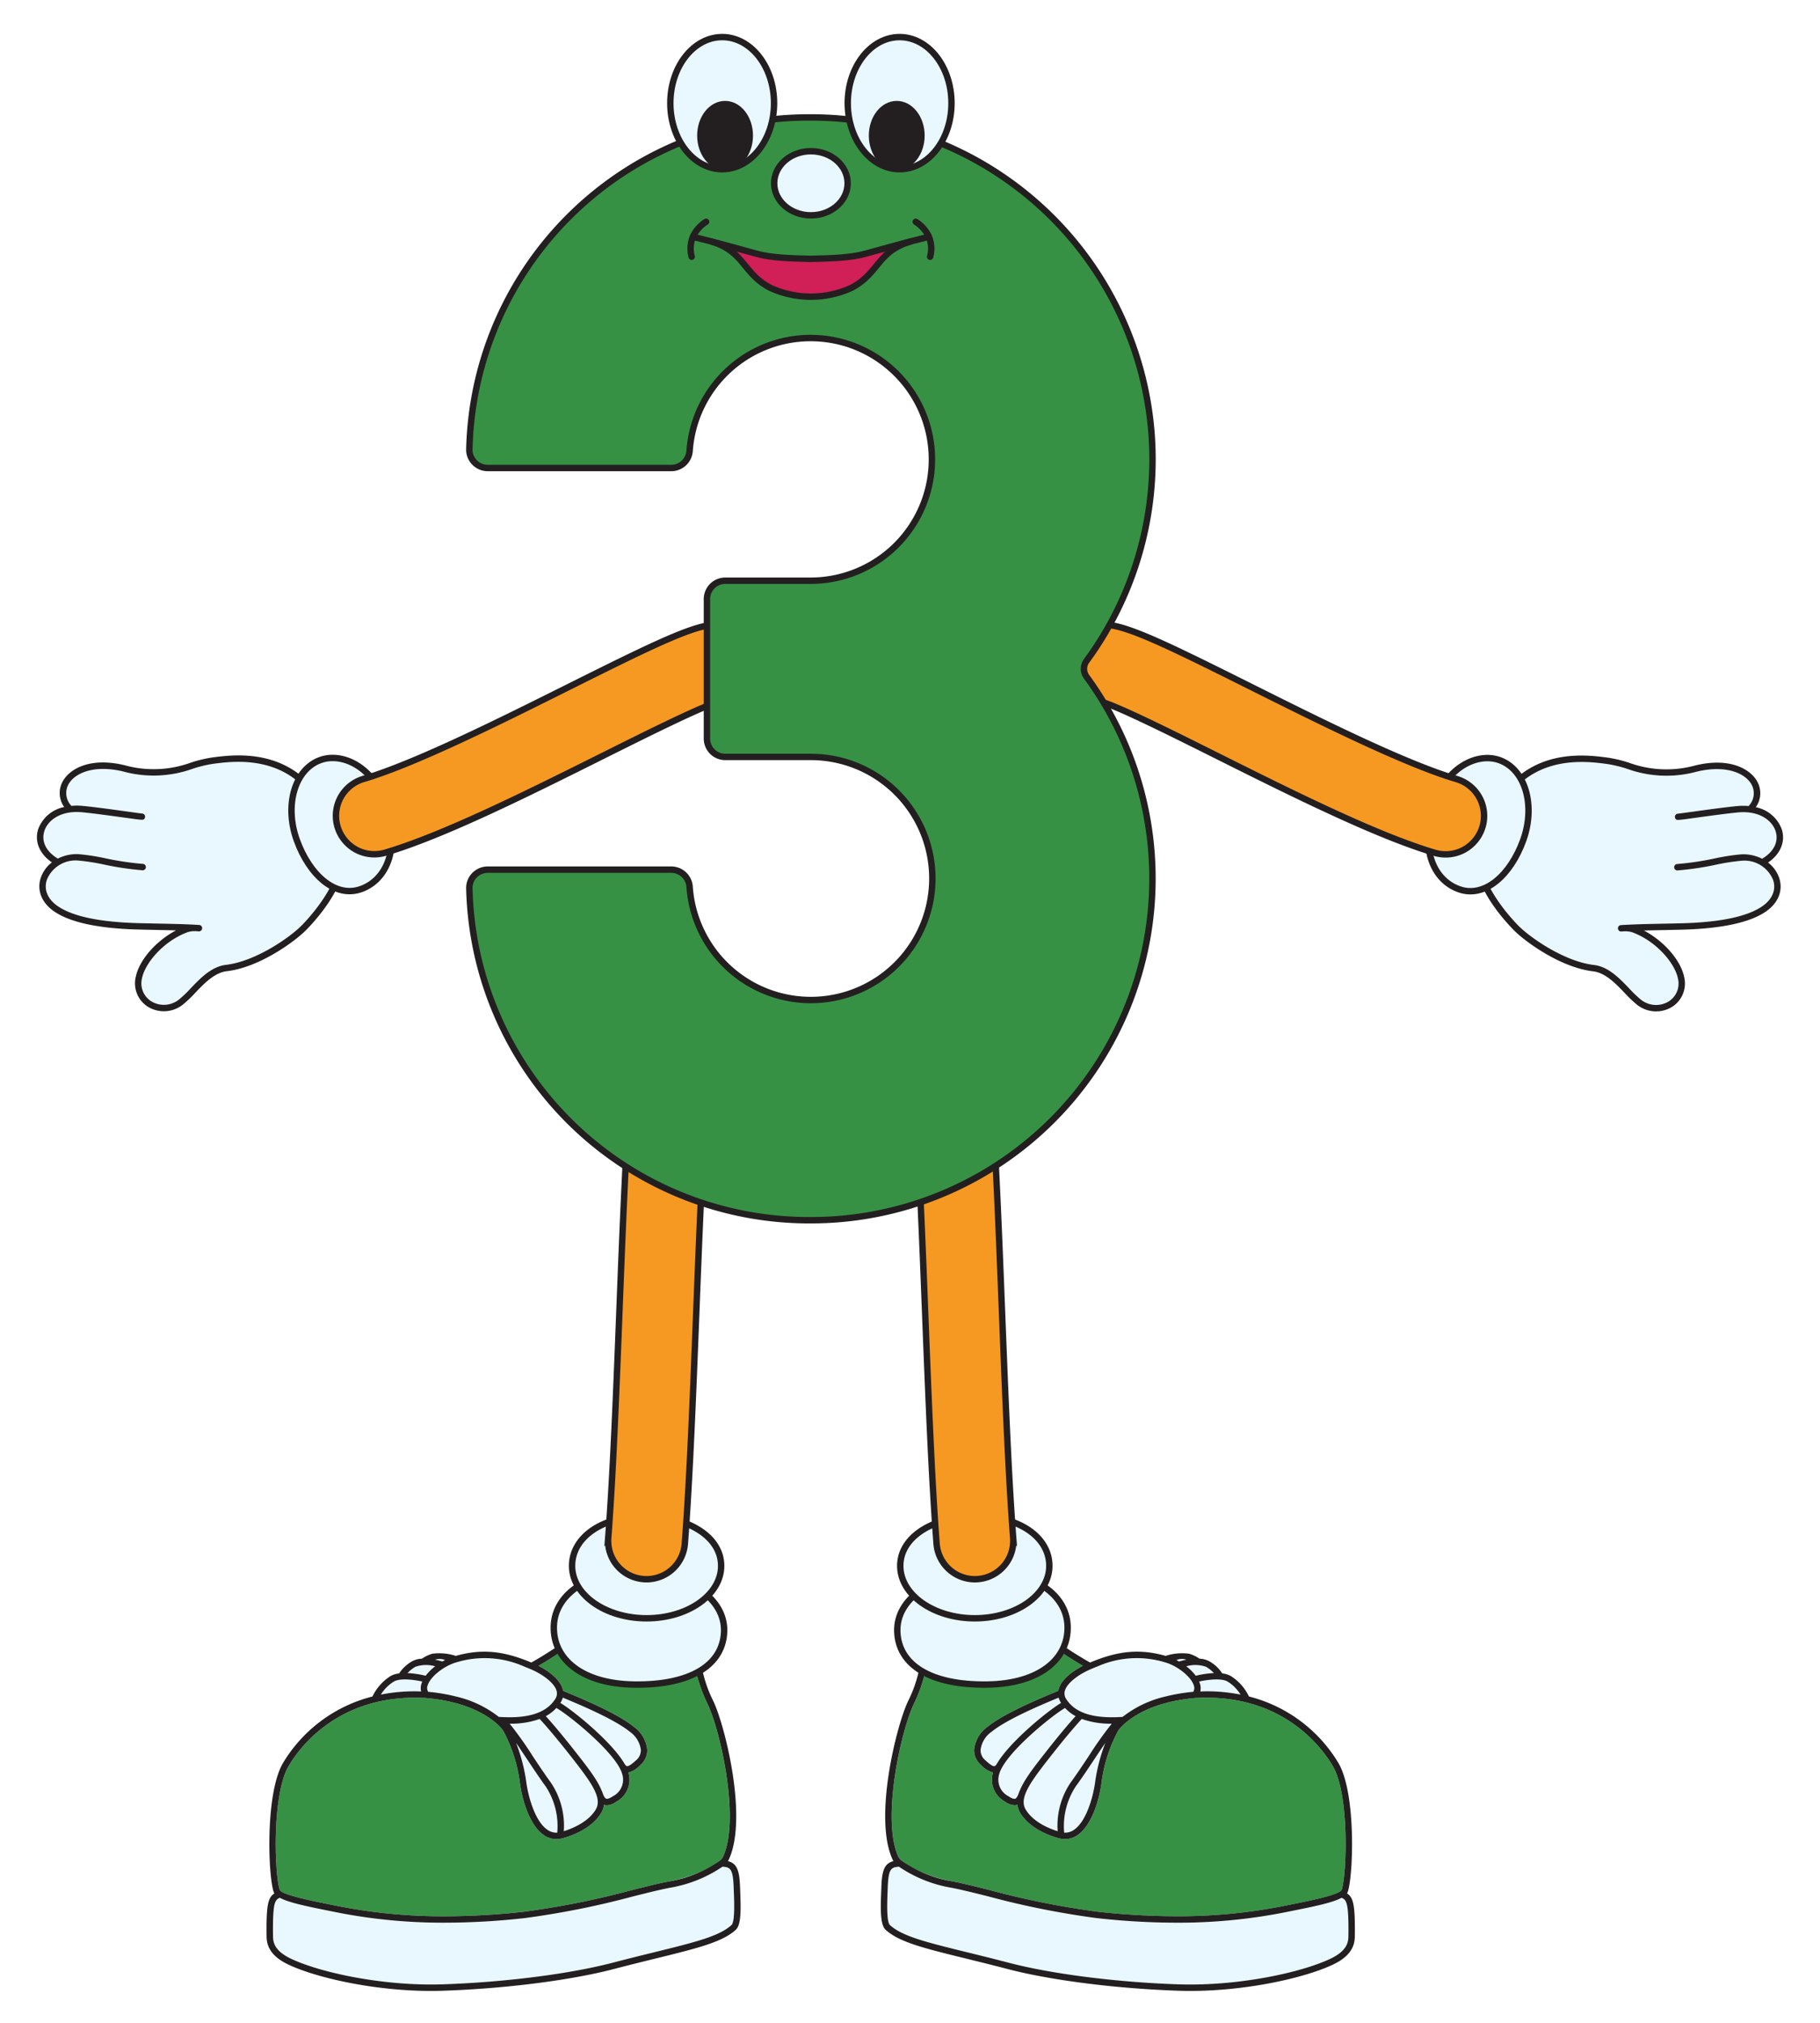
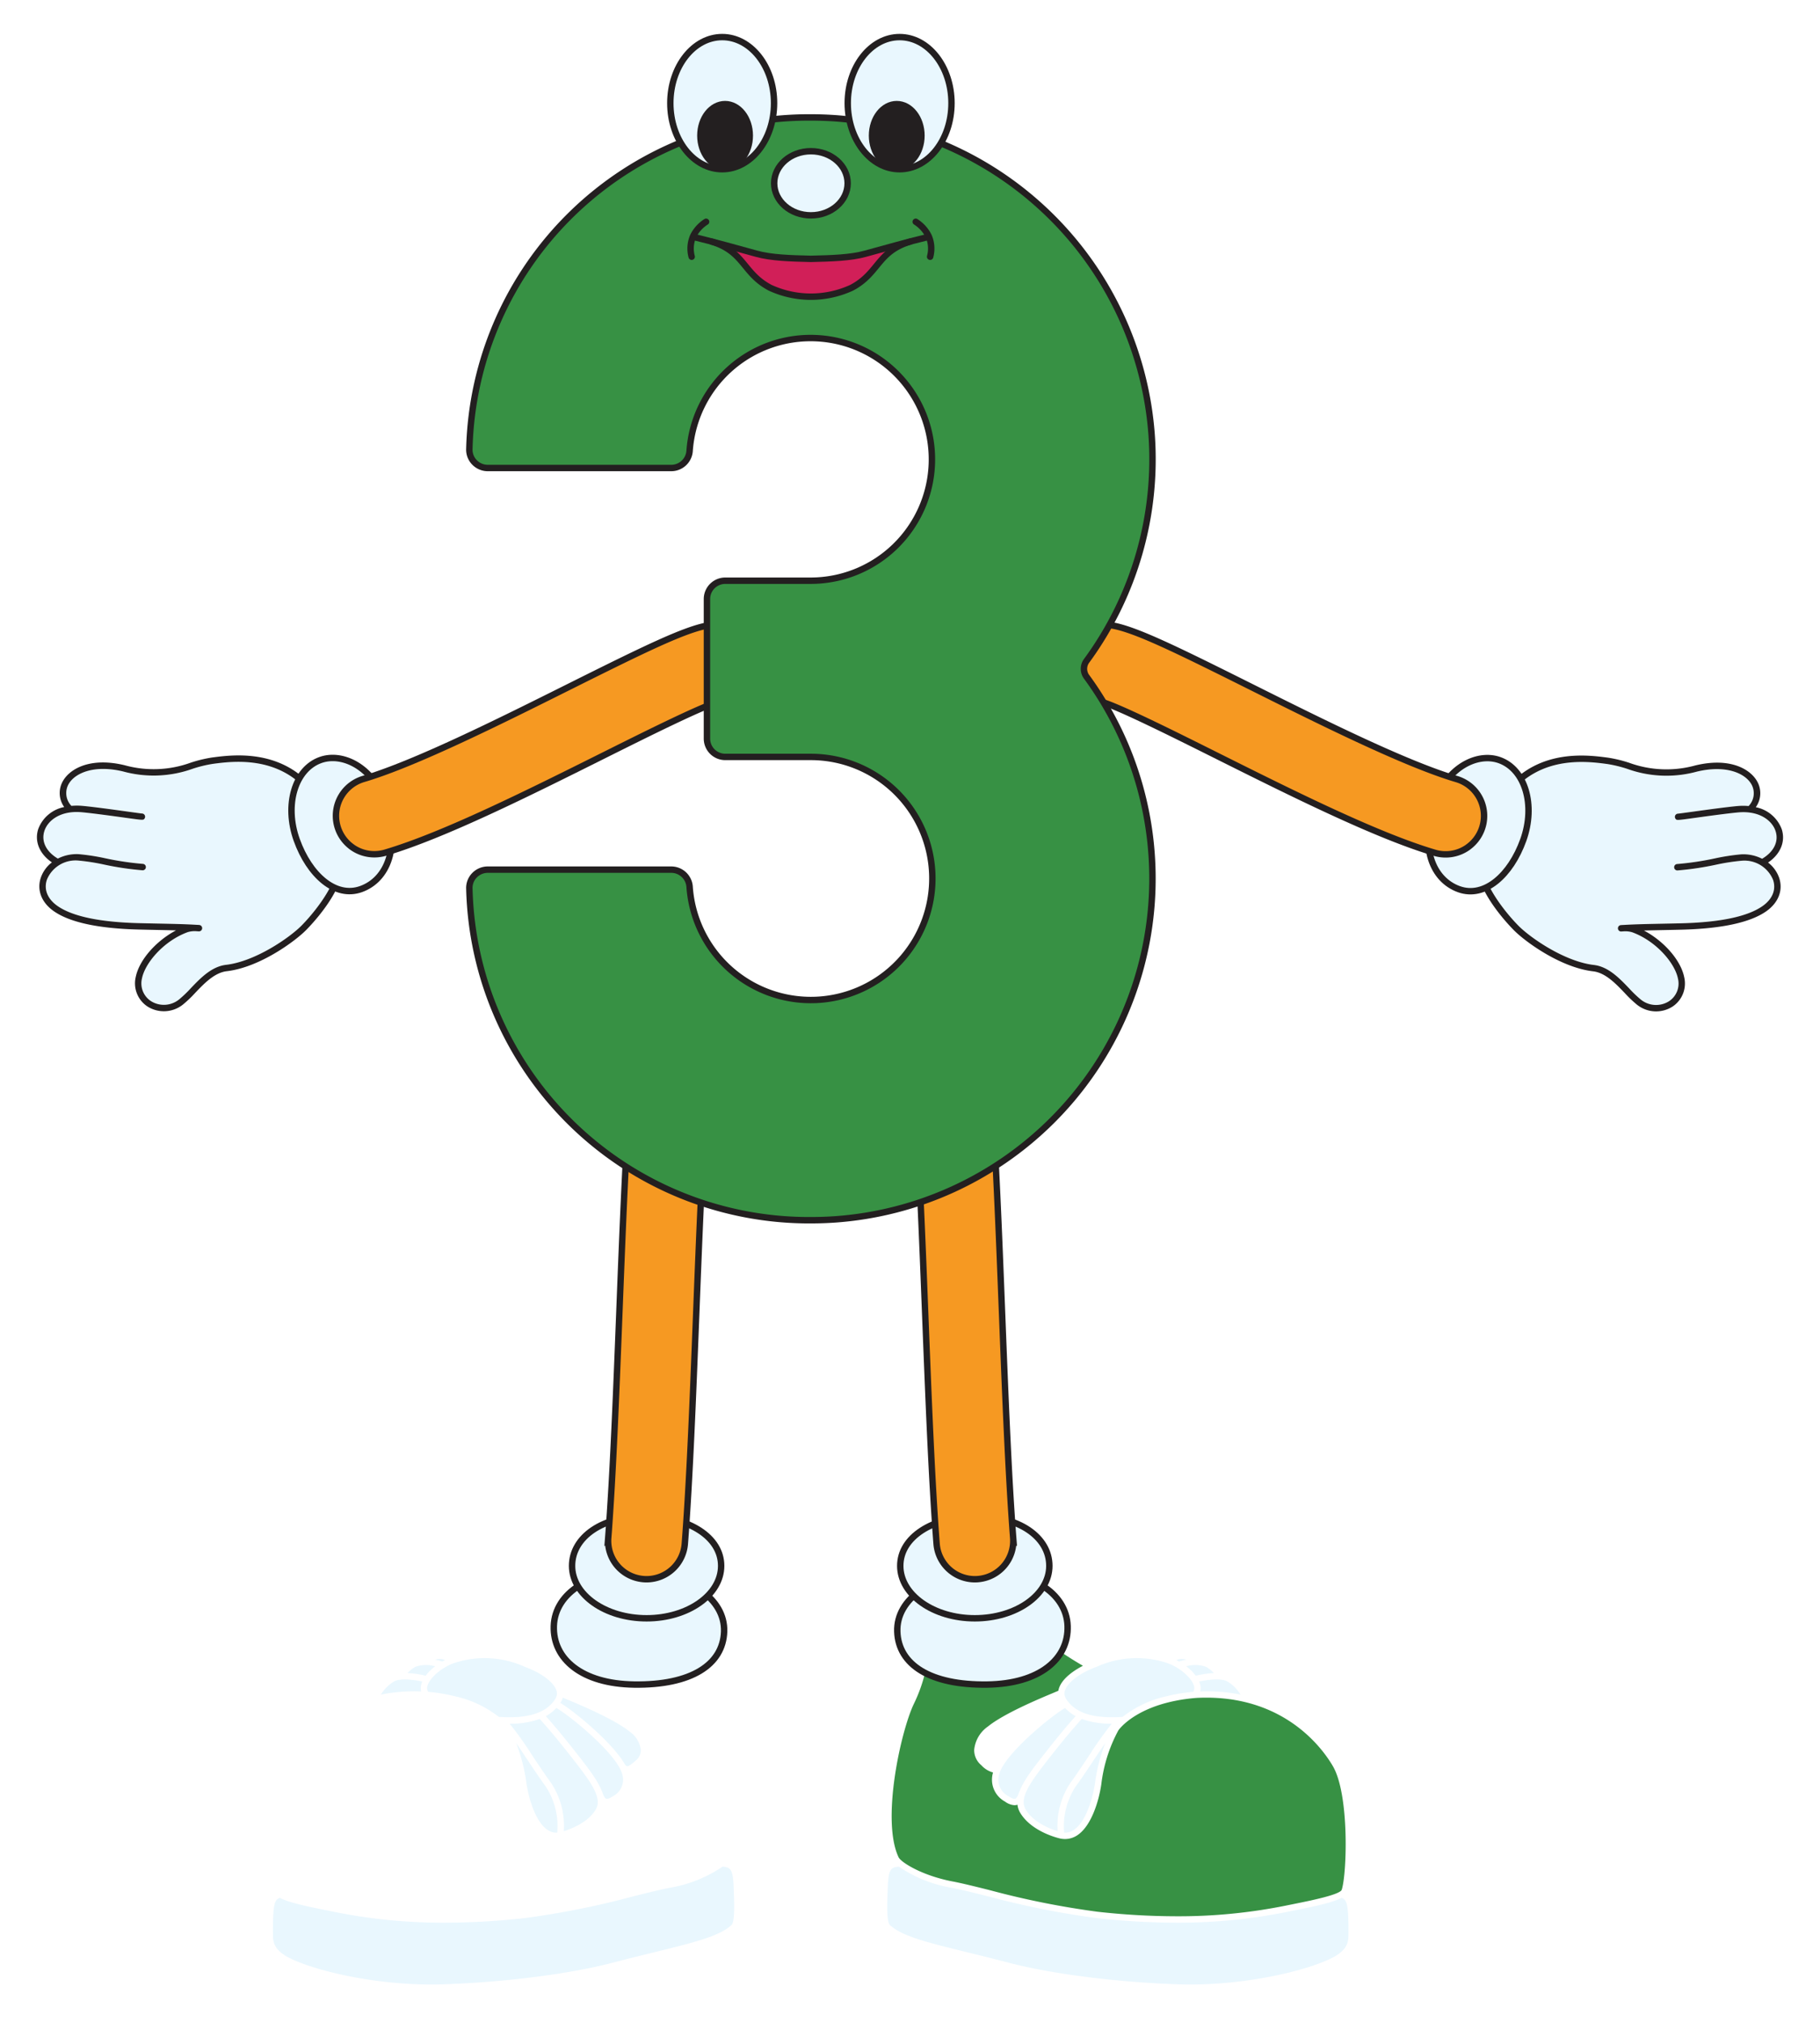
<svg xmlns="http://www.w3.org/2000/svg" viewBox="0 0 324 360">
  <g id="Layer_2" data-name="Layer 2">
    <g id="numbies_3">
      <rect width="324" height="360" fill="#fff" />
      <path d="M311.775,139.554a3.271,3.271,0,0,1-.486,3.9,10.521,10.521,0,0,0-1.89-.007c-1.862.161-5.693.689-8.228,1.039-1.134.156-2.208.3-2.419.322a.568.568,0,0,0-.336.1l-.01.007a.571.571,0,0,0-.138.786c.211.306.211.306,3.059-.086,2.523-.348,6.337-.874,8.17-1.032,3.721-.32,6,1.453,6.6,3.353.586,1.834-.315,3.665-2.4,4.9l0,0a7.375,7.375,0,0,0-3.72-.786,38.293,38.293,0,0,0-4.745.734,52.1,52.1,0,0,1-6.657.989.57.57,0,0,0,.063,1.139,52.988,52.988,0,0,0,6.809-1.009,37.753,37.753,0,0,1,4.585-.714,5.512,5.512,0,0,1,5.6,3.371c.6,1.71-.062,3.408-1.805,4.656-2.63,1.885-7.52,2.93-14.534,3.106-1.1.027-2.183.049-3.237.07-2.562.053-4.987.1-6.977.221-.07,0-.134,0-.185.009l-.01,0c-.113.007-.231.013-.341.021a.57.57,0,0,0,.078,1.137c.134-.01.276-.017.414-.026a4.292,4.292,0,0,1,1.555.172c4.286,1.583,7.547,5.479,8.11,8.181a3.759,3.759,0,0,1-1.648,4.126,4.313,4.313,0,0,1-4.969-.352,20.692,20.692,0,0,1-2.054-1.972c-1.738-1.815-3.707-3.872-6.29-4.173-5.242-.611-11.349-4.869-13.453-7.013-3.08-3.139-7.354-9.025-5.709-11.456a.587.587,0,0,0,.05-.088,43.415,43.415,0,0,0,2.209-6.059,25.239,25.239,0,0,1,2.216-6.085c5.5-6.614,13.623-5.523,17.1-5.057a22.659,22.659,0,0,1,3.564.869,20.549,20.549,0,0,0,12.352.488C307.162,136.1,310.615,137.56,311.775,139.554Z" fill="#e9f7fe" />
      <path d="M301.794,136.226a19.343,19.343,0,0,1-11.755-.471,23.465,23.465,0,0,0-3.741-.908c-3.669-.493-12.265-1.642-18.163,5.5a.57.57,0,1,0,.879.726c5.5-6.664,13.651-5.568,17.132-5.1a22.659,22.659,0,0,1,3.564.869,20.549,20.549,0,0,0,12.352.488c5.1-1.234,8.553.226,9.713,2.22a3.271,3.271,0,0,1-.486,3.9,10.521,10.521,0,0,0-1.89-.007c-1.862.161-5.693.689-8.228,1.039-1.134.156-2.208.3-2.419.322a.568.568,0,0,0-.336.1l-.01.007a.571.571,0,0,0-.138.786c.211.306.211.306,3.059-.086,2.523-.348,6.337-.874,8.17-1.032,3.721-.32,6,1.453,6.6,3.353.586,1.834-.315,3.665-2.4,4.9l0,0a7.375,7.375,0,0,0-3.72-.786,38.293,38.293,0,0,0-4.745.734,52.1,52.1,0,0,1-6.657.989.57.57,0,0,0,.063,1.139,52.988,52.988,0,0,0,6.809-1.009,37.753,37.753,0,0,1,4.585-.714,5.512,5.512,0,0,1,5.6,3.371c.6,1.71-.062,3.408-1.805,4.656-2.63,1.885-7.52,2.93-14.534,3.106-1.1.027-2.183.049-3.237.07-2.562.053-4.987.1-6.977.221-.07,0-.134,0-.185.009l-.01,0c-.113.007-.231.013-.341.021a.57.57,0,0,0,.078,1.137c.134-.01.276-.017.414-.026a4.292,4.292,0,0,1,1.555.172c4.286,1.583,7.547,5.479,8.11,8.181a3.759,3.759,0,0,1-1.648,4.126,4.313,4.313,0,0,1-4.969-.352,20.692,20.692,0,0,1-2.054-1.972c-1.738-1.815-3.707-3.872-6.29-4.173-5.242-.611-11.349-4.869-13.453-7.013-3.08-3.139-7.354-9.025-5.709-11.456a.57.57,0,0,0-.944-.639c-2.195,3.244,2.638,9.631,5.84,12.894,1.978,2.016,8.285,6.664,14.134,7.346,2.175.254,3.994,2.154,5.6,3.829a21.53,21.53,0,0,0,2.177,2.083,5.443,5.443,0,0,0,6.273.421c.093-.058.183-.118.272-.182a4.931,4.931,0,0,0,1.889-5.145c-.632-3.029-3.628-6.4-7.164-8.267,1.094-.03,2.245-.054,3.427-.078,1.056-.021,2.143-.043,3.243-.071,7.246-.181,12.35-1.3,15.169-3.318,2.151-1.541,2.98-3.769,2.218-5.958a5.829,5.829,0,0,0-1.961-2.675c.051-.034.106-.065.155-.1,2.1-1.5,2.97-3.679,2.287-5.819a6.2,6.2,0,0,0-4.627-3.925,4.269,4.269,0,0,0,.2-4.681C311.488,136.794,307.852,134.76,301.794,136.226Z" fill="#231f20" />
      <path d="M259.72,158.246c4.595,1.653,9.218-2.518,11.453-8.735s.34-12.643-4.27-14.248c-3.858-1.344-9.177,1.2-11.408,7.4C252.554,150.844,255.126,156.594,259.72,158.246Z" fill="#e9f7fe" stroke="#231f20" stroke-linecap="round" stroke-linejoin="round" stroke-width="1.14" />
      <path d="M261.342,150.769a6.832,6.832,0,0,1-5.926,1c-10.318-3.047-25.39-10.578-38.689-17.221-8.272-4.134-18.567-9.277-21.1-9.758a6.84,6.84,0,1,1,2.241-13.5c4.183.691,11.441,4.252,24.977,11.015,12.158,6.074,27.289,13.634,36.449,16.339a6.84,6.84,0,0,1,2.051,12.117Z" fill="#f69922" stroke="#231f20" stroke-miterlimit="10" stroke-width="1.14" />
      <path d="M21.941,137.3a20.561,20.561,0,0,0,12.353-.483,22.549,22.549,0,0,1,3.564-.869c3.473-.465,11.6-1.553,17.1,5.063a25.316,25.316,0,0,1,2.214,6.085,43.3,43.3,0,0,0,2.207,6.059.592.592,0,0,0,.049.089c1.645,2.431-2.63,8.316-5.712,11.454-2.1,2.143-8.212,6.4-13.454,7.009-2.584.3-4.553,2.356-6.291,4.171a20.785,20.785,0,0,1-2.055,1.971,4.312,4.312,0,0,1-4.969.351,3.759,3.759,0,0,1-1.647-4.127c.564-2.7,3.826-6.6,8.112-8.178a4.269,4.269,0,0,1,1.555-.171l.414.025a.57.57,0,1,0,.078-1.137c-.11-.008-.228-.014-.341-.021l-.01,0-.185-.009c-1.99-.119-4.415-.169-6.976-.222-1.055-.022-2.14-.044-3.238-.072-7.013-.178-11.9-1.224-14.533-3.109-1.742-1.25-2.4-2.947-1.8-4.658a5.513,5.513,0,0,1,5.6-3.369,37.554,37.554,0,0,1,4.585.716,52.841,52.841,0,0,0,6.809,1.01.57.57,0,1,0,.063-1.138,52.065,52.065,0,0,1-6.656-.991,37.942,37.942,0,0,0-4.745-.735,7.38,7.38,0,0,0-3.721.784l0,0c-2.09-1.232-2.99-3.063-2.4-4.9.608-1.9,2.886-3.673,6.606-3.351,1.834.158,5.647.685,8.17,1.033,2.848.394,2.848.394,3.059.088a.57.57,0,0,0-.138-.786l-.009-.007a.566.566,0,0,0-.337-.1c-.211-.018-1.285-.167-2.419-.324-2.535-.35-6.365-.88-8.228-1.04a10.513,10.513,0,0,0-1.889.006,3.269,3.269,0,0,1-.485-3.9C13.389,137.525,16.842,136.066,21.941,137.3Z" fill="#e9f7fe" />
      <path d="M22.21,136.193a19.342,19.342,0,0,0,11.755-.467,23.463,23.463,0,0,1,3.741-.907c3.67-.491,12.266-1.638,18.162,5.51a.57.57,0,1,1-.879.726c-5.5-6.666-13.65-5.572-17.131-5.106a22.549,22.549,0,0,0-3.564.869,20.561,20.561,0,0,1-12.353.483c-5.1-1.235-8.552.224-9.713,2.218a3.269,3.269,0,0,0,.485,3.9,10.513,10.513,0,0,1,1.889-.006c1.863.16,5.693.69,8.228,1.04,1.134.157,2.208.306,2.419.324a.566.566,0,0,1,.337.1l.009.007a.57.57,0,0,1,.138.786c-.211.306-.211.306-3.059-.088-2.523-.348-6.336-.875-8.17-1.033-3.72-.322-6,1.451-6.606,3.351-.586,1.833.314,3.664,2.4,4.9l0,0a7.38,7.38,0,0,1,3.721-.784,37.942,37.942,0,0,1,4.745.735,52.065,52.065,0,0,0,6.656.991.57.57,0,1,1-.063,1.138,52.841,52.841,0,0,1-6.809-1.01,37.554,37.554,0,0,0-4.585-.716,5.513,5.513,0,0,0-5.6,3.369c-.6,1.711.062,3.408,1.8,4.658,2.63,1.885,7.52,2.931,14.533,3.109,1.1.028,2.183.05,3.238.072,2.561.053,4.986.1,6.976.222l.185.009.01,0c.113.007.231.013.341.021a.57.57,0,1,1-.078,1.137l-.414-.025a4.269,4.269,0,0,0-1.555.171c-4.286,1.582-7.548,5.477-8.112,8.178a3.759,3.759,0,0,0,1.647,4.127,4.312,4.312,0,0,0,4.969-.351,20.785,20.785,0,0,0,2.055-1.971c1.738-1.815,3.707-3.871,6.291-4.171,5.242-.61,11.35-4.866,13.454-7.009,3.082-3.138,7.357-9.023,5.712-11.454a.57.57,0,1,1,.945-.639c2.194,3.244-2.641,9.629-5.843,12.892-1.98,2.015-8.287,6.662-14.136,7.342-2.176.253-4,2.152-5.6,3.827a21.534,21.534,0,0,1-2.178,2.083,5.444,5.444,0,0,1-6.273.419c-.093-.058-.183-.119-.271-.182a4.929,4.929,0,0,1-1.888-5.146c.632-3.029,3.63-6.4,7.166-8.265-1.094-.03-2.244-.054-3.426-.078-1.057-.022-2.144-.044-3.244-.072-7.246-.184-12.349-1.3-15.168-3.323-2.15-1.542-2.979-3.77-2.216-5.959a5.831,5.831,0,0,1,1.961-2.674c-.05-.034-.105-.066-.154-.1-2.1-1.5-2.969-3.679-2.286-5.819a6.194,6.194,0,0,1,4.628-3.923,4.269,4.269,0,0,1-.2-4.681C12.515,136.759,16.152,134.726,22.21,136.193Z" fill="#231f20" />
      <path d="M64.277,158.226c-4.595,1.651-9.217-2.52-11.451-8.739S52.49,136.844,57.1,135.24c3.859-1.342,9.176,1.2,11.405,7.406C71.446,150.826,68.872,156.575,64.277,158.226Z" fill="#e9f7fe" stroke="#231f20" stroke-linecap="round" stroke-linejoin="round" stroke-width="1.14" />
      <path d="M62.658,150.748a6.827,6.827,0,0,0,5.925,1c10.319-3.044,25.393-10.57,38.694-17.21,8.273-4.131,18.57-9.272,21.106-9.752a6.84,6.84,0,1,0-2.237-13.495c-4.183.689-11.442,4.248-24.98,11.007-12.16,6.071-27.293,13.627-36.454,16.328a6.84,6.84,0,0,0-2.054,12.117Z" fill="#f69922" stroke="#231f20" stroke-miterlimit="10" stroke-width="1.14" />
      <path d="M211.2,295.376a13.347,13.347,0,0,0-1.307.317q-.238-.137-.478-.259A2.527,2.527,0,0,1,211.2,295.376Z" fill="#e9f7fe" />
      <path d="M218.508,299.248a7.017,7.017,0,0,1,2.334,2.336,31.016,31.016,0,0,0-6.088-.588c-.353,0-.715.019-1.074.031a2.641,2.641,0,0,0-.076-1.438c-.035-.11-.08-.221-.126-.331C214.839,298.959,217.351,298.6,218.508,299.248Z" fill="#e9f7fe" />
      <path d="M214.691,296.632a6.129,6.129,0,0,1,1.411,1.12,17.109,17.109,0,0,0-3.229.476,8.752,8.752,0,0,0-1.692-1.681A5.816,5.816,0,0,1,214.691,296.632Z" fill="#e9f7fe" />
      <path d="M193.827,312.519c-1.1,1.653-2.235,3.361-3.24,4.731a13.686,13.686,0,0,0-2.3,8.647c-1.386-.429-4.3-1.564-5.677-3.833-1.266-2.082.786-4.873,4.521-9.626,3.086-3.929,4.912-5.946,5.444-6.519a15.114,15.114,0,0,0,5.345.84A62.806,62.806,0,0,0,193.827,312.519Z" fill="#e9f7fe" />
      <path d="M196.77,310.189a31.2,31.2,0,0,0-1.837,7.147c-.331,2.329-1.474,6.689-3.657,8.252a2.8,2.8,0,0,1-1.828.566,12.857,12.857,0,0,1,2.058-8.23c1.021-1.391,2.164-3.111,3.27-4.773C195.414,312.192,196.108,311.147,196.77,310.189Z" fill="#e9f7fe" />
      <path d="M177.9,315.687c1.032-3.658,9.43-10.436,11.707-11.722a7.274,7.274,0,0,0,1.88,1.454c-.756.83-2.493,2.8-5.25,6.315-2.116,2.692-3.889,4.954-4.687,6.934a.581.581,0,0,0-.062.109c-.2.6-.445,1.227-.753,1.332-.232.08-.65-.073-1.183-.428A3.306,3.306,0,0,1,177.9,315.687Z" fill="#e9f7fe" />
-       <path d="M177.384,314.038a.612.612,0,0,0-.048.041c-.181.231-.3.242-.338.246-.345.021-.973-.513-1.52-.994l-.078-.068a2.328,2.328,0,0,1-.836-1.832,4.65,4.65,0,0,1,2.008-3.269c2.718-2.206,8.858-4.774,11.48-5.87l.407-.171a3.167,3.167,0,0,0,.394.875c.014.022.03.042.044.063C186.523,304.483,179.617,310.074,177.384,314.038Z" fill="#e9f7fe" />
      <path d="M238.859,336.311c-.287.88-5.63,1.955-8.5,2.532l-1.154.233a96.222,96.222,0,0,1-19.82,1.959,127.783,127.783,0,0,1-14.038-.811,149.81,149.81,0,0,1-19.219-3.856c-2.6-.647-4.843-1.206-6.551-1.532-5.384-1.025-9.172-3.383-9.61-4.307-3.117-6.58.385-22.356,2.7-27.254a27.462,27.462,0,0,0,1.969-5.39,15.406,15.406,0,0,0,4.62.6,45.765,45.765,0,0,0,7.277-.745l.352-.057a39.3,39.3,0,0,0,8.162-2.481,13.9,13.9,0,0,1,3.667-1.148.649.649,0,0,1,.347.071c1.252.845,2.494,1.616,3.726,2.33-1.322.679-3.7,2.137-4.291,4.075a3.219,3.219,0,0,0-.087.372c-.21.09-.477.2-.793.334-2.668,1.115-8.914,3.727-11.759,6.037a5.73,5.73,0,0,0-2.429,4.132,3.477,3.477,0,0,0,1.223,2.71l.077.068a4.329,4.329,0,0,0,2.058,1.262,4.422,4.422,0,0,0,2.131,5.181,3.138,3.138,0,0,0,1.677.642,1.553,1.553,0,0,0,.509-.084l.025-.011a3.627,3.627,0,0,0,.508,1.479c2.088,3.435,6.938,4.514,7.173,4.564h.008l.009,0a4.218,4.218,0,0,0,.776.074,3.957,3.957,0,0,0,2.341-.783c2.333-1.671,3.679-5.9,4.122-9.019a26.732,26.732,0,0,1,3.025-9.531c.011-.014.024-.025.034-.039.032-.049,3.347-4.877,13.8-5.739.613-.033,1.229-.051,1.83-.051,14.367,0,20.891,9.358,22.548,12.226C240.238,319.445,239.785,333.471,238.859,336.311Z" fill="#379144" />
      <path d="M194.013,297.133c.46-.2.906-.382,1.345-.553a17.272,17.272,0,0,1,12.138-.707c2.192.648,4.539,2.546,5.022,4.063a1.341,1.341,0,0,1-.074,1.125l-.017.028a31.949,31.949,0,0,0-4.965.839,19.313,19.313,0,0,0-7.607,3.621c-5.161.359-8.447-.673-10.041-3.167a1.741,1.741,0,0,1-.23-1.517c.431-1.423,2.52-2.892,4.407-3.722Z" fill="#e9f7fe" />
      <path d="M240.05,344.419c-.009.994-.024,2.657-3.185,4.162-5.194,2.474-16.417,4.9-26.963,4.569-11-.361-22.6-1.831-30.271-3.835-2.8-.732-5.309-1.349-7.524-1.893-7.168-1.762-11.494-2.825-13.683-4.827-.623-.57-.482-4.173-.421-5.712.011-.275.021-.531.029-.762.109-3.486.548-3.818,2-3.91a23.61,23.61,0,0,0,9.331,3.745c1.678.32,3.908.875,6.49,1.518a150.619,150.619,0,0,0,19.368,3.883,128.853,128.853,0,0,0,14.164.818,97.381,97.381,0,0,0,20.047-1.982l1.152-.232c3.929-.791,6.769-1.413,8.248-2.215C239.733,338.118,240.107,338.665,240.05,344.419Z" fill="#e9f7fe" />
-       <path d="M239.79,336.964a1.233,1.233,0,0,0,.153-.3c.991-3.041,1.484-17.442-1.654-22.872A26.014,26.014,0,0,0,222.34,301.92a8.746,8.746,0,0,0-3.273-3.666,4.185,4.185,0,0,0-1.49-.446c-.006-.01-.006-.022-.012-.032a6.662,6.662,0,0,0-2.3-2.13,3.92,3.92,0,0,0-1.724-.451,6.432,6.432,0,0,0-1.87-.887,9.609,9.609,0,0,0-4.037.341.507.507,0,0,0-.1.052c-4.563-1.289-8.412-.955-13.472,1.176-1.438-.807-2.893-1.7-4.364-2.694a1.737,1.737,0,0,0-.984-.265,13.734,13.734,0,0,0-4.084,1.227,38.218,38.218,0,0,1-7.929,2.416l-.353.059a44.965,44.965,0,0,1-7.092.729,13.007,13.007,0,0,1-4.833-.753.571.571,0,0,0-.78.447,23.014,23.014,0,0,1-2.006,5.745c-2.062,4.366-6.191,20.853-2.7,28.229a1.938,1.938,0,0,0,.122.2c-1.7.439-2.071,1.8-2.167,4.865-.007.229-.017.482-.028.754-.122,3.1-.147,5.741.791,6.6,2.4,2.2,6.836,3.287,14.18,5.092,2.211.543,4.717,1.159,7.508,1.889,7.745,2.024,19.439,3.507,30.521,3.871q1.028.035,2.061.033c10.108,0,20.455-2.342,25.43-4.712,3.8-1.812,3.825-4.087,3.836-5.218C241.243,339.1,240.954,337.689,239.79,336.964Zm-21.282-37.716a7.017,7.017,0,0,1,2.334,2.336,31.016,31.016,0,0,0-6.088-.588c-.353,0-.715.019-1.074.031a2.641,2.641,0,0,0-.076-1.438c-.035-.11-.08-.221-.126-.331C214.839,298.959,217.351,298.6,218.508,299.248Zm-3.817-2.616a6.129,6.129,0,0,1,1.411,1.12,17.109,17.109,0,0,0-3.229.476,8.752,8.752,0,0,0-1.692-1.681A5.816,5.816,0,0,1,214.691,296.632Zm-3.487-1.256a13.347,13.347,0,0,0-1.307.317q-.238-.137-.478-.259A2.527,2.527,0,0,1,211.2,295.376Zm-17.191,1.757c.46-.2.906-.382,1.345-.553a17.272,17.272,0,0,1,12.138-.707c2.192.648,4.539,2.546,5.022,4.063a1.341,1.341,0,0,1-.074,1.125l-.017.028a31.949,31.949,0,0,0-4.965.839,19.313,19.313,0,0,0-7.607,3.621c-5.161.359-8.447-.673-10.041-3.167a1.741,1.741,0,0,1-.23-1.517c.431-1.423,2.52-2.892,4.407-3.722Zm-.186,15.386c-1.1,1.653-2.235,3.361-3.24,4.731a13.686,13.686,0,0,0-2.3,8.647c-1.386-.429-4.3-1.564-5.677-3.833-1.266-2.082.786-4.873,4.521-9.626,3.086-3.929,4.912-5.946,5.444-6.519a15.114,15.114,0,0,0,5.345.84A62.806,62.806,0,0,0,193.827,312.519Zm2.943-2.33a31.2,31.2,0,0,0-1.837,7.147c-.331,2.329-1.474,6.689-3.657,8.252a2.8,2.8,0,0,1-1.828.566,12.857,12.857,0,0,1,2.058-8.23c1.021-1.391,2.164-3.111,3.27-4.773C195.414,312.192,196.108,311.147,196.77,310.189Zm-18.875,5.5c1.032-3.658,9.43-10.436,11.707-11.722a7.274,7.274,0,0,0,1.88,1.454c-.756.83-2.493,2.8-5.25,6.315-2.116,2.692-3.889,4.954-4.687,6.934a.581.581,0,0,0-.062.109c-.2.6-.445,1.227-.753,1.332-.232.08-.65-.073-1.183-.428A3.306,3.306,0,0,1,177.9,315.687Zm-.511-1.649a.612.612,0,0,0-.048.041c-.181.231-.3.242-.338.246-.345.021-.973-.513-1.52-.994l-.078-.068a2.328,2.328,0,0,1-.836-1.832,4.65,4.65,0,0,1,2.008-3.269c2.718-2.206,8.858-4.774,11.48-5.87l.407-.171a3.167,3.167,0,0,0,.394.875c.014.022.03.042.044.063C186.523,304.483,179.617,310.074,177.384,314.038Zm-14.72-10.763a27.462,27.462,0,0,0,1.969-5.39,15.406,15.406,0,0,0,4.62.6,45.765,45.765,0,0,0,7.277-.745l.352-.057a39.3,39.3,0,0,0,8.162-2.481,13.9,13.9,0,0,1,3.667-1.148.649.649,0,0,1,.347.071c1.252.845,2.494,1.616,3.726,2.33-1.322.679-3.7,2.137-4.291,4.075a3.219,3.219,0,0,0-.087.372c-.21.09-.477.2-.793.334-2.668,1.115-8.914,3.727-11.759,6.037a5.73,5.73,0,0,0-2.429,4.132,3.477,3.477,0,0,0,1.223,2.71l.077.068a4.329,4.329,0,0,0,2.058,1.262,4.422,4.422,0,0,0,2.131,5.181,3.138,3.138,0,0,0,1.677.642,1.553,1.553,0,0,0,.509-.084l.025-.011a3.627,3.627,0,0,0,.508,1.479c2.088,3.435,6.938,4.514,7.173,4.564h.008l.009,0a4.218,4.218,0,0,0,.776.074,3.957,3.957,0,0,0,2.341-.783c2.333-1.671,3.679-5.9,4.122-9.019a26.732,26.732,0,0,1,3.025-9.531c.011-.014.024-.025.034-.039.032-.049,3.347-4.877,13.8-5.739.613-.033,1.229-.051,1.83-.051,14.367,0,20.891,9.358,22.548,12.226,2.936,5.083,2.483,19.109,1.557,21.949-.287.88-5.63,1.955-8.5,2.532l-1.154.233a96.222,96.222,0,0,1-19.82,1.959,127.783,127.783,0,0,1-14.038-.811,149.81,149.81,0,0,1-19.219-3.856c-2.6-.647-4.843-1.206-6.551-1.532a22.1,22.1,0,0,1-8.948-3.6.5.5,0,0,0-.1-.08,2.217,2.217,0,0,1-.564-.631C156.85,323.949,160.352,308.173,162.664,303.275Zm77.386,41.144c-.009.994-.024,2.657-3.185,4.162-5.194,2.474-16.417,4.9-26.963,4.569-11-.361-22.6-1.831-30.271-3.835-2.8-.732-5.309-1.349-7.524-1.893-7.168-1.762-11.494-2.825-13.683-4.827-.623-.57-.482-4.173-.421-5.712.011-.275.021-.531.029-.762.109-3.486.548-3.818,2-3.91a23.61,23.61,0,0,0,9.331,3.745c1.678.32,3.908.875,6.49,1.518a150.619,150.619,0,0,0,19.368,3.883,128.853,128.853,0,0,0,14.164.818,97.381,97.381,0,0,0,20.047-1.982l1.152-.232c3.929-.791,6.769-1.413,8.248-2.215C239.733,338.118,240.107,338.665,240.05,344.419Z" fill="#231f20" />
      <path d="M159.737,290.376c.2,5.885,5.858,9.563,16.018,9.421,9.3-.13,14.5-4.543,14.3-10.428s-6.627-10.064-15.68-9.572C166.012,280.252,159.541,284.49,159.737,290.376Z" fill="#e9f7fe" stroke="#231f20" stroke-linecap="round" stroke-linejoin="round" stroke-width="1.14" />
      <path d="M160.265,278.673c0,5.154,5.942,9.332,13.271,9.332s13.271-4.178,13.271-9.332-5.5-9-13.433-8.828C166.046,270,160.265,273.52,160.265,278.673Z" fill="#e9f7fe" stroke="#231f20" stroke-linecap="round" stroke-linejoin="round" stroke-width="1.14" />
      <path d="M173.546,281.054a6.841,6.841,0,0,1-6.813-6.316c-.868-11.281-1.451-26.2-2.016-40.624-.556-14.23-1.132-28.943-1.975-40.038a6.84,6.84,0,0,1,13.641-1.036c.862,11.345,1.443,26.187,2,40.539.559,14.3,1.138,29.086,1.986,40.11a6.841,6.841,0,0,1-6.3,7.344C173.9,281.046,173.722,281.054,173.546,281.054Z" fill="#f69922" stroke="#231f20" stroke-miterlimit="10" stroke-width="1.14" />
      <path d="M79.227,295.434c-.159.082-.319.168-.477.259a13.347,13.347,0,0,0-1.307-.317A2.524,2.524,0,0,1,79.227,295.434Z" fill="#e9f7fe" />
      <path d="M75.169,299.258c-.047.11-.091.221-.126.331a2.641,2.641,0,0,0-.076,1.438c-.36-.012-.721-.031-1.074-.031a31.035,31.035,0,0,0-6.089.588,7.03,7.03,0,0,1,2.335-2.336C71.3,298.6,73.808,298.959,75.169,299.258Z" fill="#e9f7fe" />
      <path d="M77.466,296.547a8.787,8.787,0,0,0-1.693,1.681,17.1,17.1,0,0,0-3.228-.476,6.142,6.142,0,0,1,1.41-1.12A5.82,5.82,0,0,1,77.466,296.547Z" fill="#e9f7fe" />
      <path d="M90.73,306.759a15.108,15.108,0,0,0,5.344-.84c.532.573,2.359,2.59,5.445,6.519,3.735,4.753,5.786,7.544,4.521,9.626-1.379,2.269-4.292,3.4-5.677,3.833a13.686,13.686,0,0,0-2.3-8.647c-1-1.37-2.141-3.078-3.24-4.731A63,63,0,0,0,90.73,306.759Z" fill="#e9f7fe" />
      <path d="M93.871,313.151c1.106,1.662,2.249,3.382,3.27,4.773a12.857,12.857,0,0,1,2.058,8.23,2.8,2.8,0,0,1-1.828-.566c-2.183-1.563-3.326-5.923-3.658-8.252a31.152,31.152,0,0,0-1.837-7.147C92.539,311.147,93.233,312.192,93.871,313.151Z" fill="#e9f7fe" />
      <path d="M109.1,319.681c-.533.355-.951.508-1.183.428-.308-.1-.553-.732-.754-1.332a.527.527,0,0,0-.061-.109c-.8-1.98-2.571-4.242-4.687-6.934-2.757-3.511-4.494-5.485-5.251-6.315a7.262,7.262,0,0,0,1.881-1.454c2.277,1.286,10.675,8.064,11.707,11.722A3.307,3.307,0,0,1,109.1,319.681Z" fill="#e9f7fe" />
      <path d="M99.75,303.059c.014-.021.03-.041.044-.063a3.167,3.167,0,0,0,.394-.875l.407.171c2.622,1.1,8.762,3.664,11.48,5.87a4.65,4.65,0,0,1,2.008,3.269,2.326,2.326,0,0,1-.837,1.832l-.077.068c-.547.481-1.175,1.015-1.52.994-.039,0-.158-.015-.339-.246a.46.46,0,0,0-.047-.041C109.03,310.074,102.124,304.483,99.75,303.059Z" fill="#e9f7fe" />
-       <path d="M51.345,314.362c1.657-2.868,8.181-12.226,22.548-12.226.6,0,1.217.018,1.83.051,10.456.862,13.77,5.69,13.8,5.739.01.014.023.025.033.039a26.706,26.706,0,0,1,3.026,9.531c.443,3.116,1.789,7.348,4.122,9.019a3.957,3.957,0,0,0,2.341.783,4.226,4.226,0,0,0,.776-.074l.009,0h.008c.235-.05,5.085-1.129,7.173-4.564a3.627,3.627,0,0,0,.508-1.479l.025.011a1.553,1.553,0,0,0,.509.084,3.132,3.132,0,0,0,1.676-.642,4.422,4.422,0,0,0,2.132-5.181,4.329,4.329,0,0,0,2.058-1.262l.076-.068a3.475,3.475,0,0,0,1.224-2.71,5.733,5.733,0,0,0-2.429-4.132c-2.845-2.31-9.091-4.922-11.759-6.037-.316-.133-.583-.244-.793-.334a3.219,3.219,0,0,0-.087-.372c-.589-1.938-2.97-3.4-4.291-4.075,1.232-.714,2.473-1.485,3.726-2.33a.647.647,0,0,1,.347-.071,13.9,13.9,0,0,1,3.667,1.148,39.28,39.28,0,0,0,8.162,2.481l.352.057a45.763,45.763,0,0,0,7.276.745,15.408,15.408,0,0,0,4.621-.6,27.5,27.5,0,0,0,1.968,5.39c2.313,4.9,5.815,20.674,2.7,27.254-.438.924-4.226,3.282-9.61,4.307-1.708.326-3.953.885-6.552,1.532A149.758,149.758,0,0,1,93.3,340.224a127.783,127.783,0,0,1-14.038.811,96.214,96.214,0,0,1-19.82-1.959l-1.154-.233c-2.87-.577-8.213-1.652-8.5-2.532C48.862,333.471,48.408,319.445,51.345,314.362Z" fill="#379144" />
      <path d="M94.656,297.143c1.886.83,3.975,2.3,4.407,3.722a1.741,1.741,0,0,1-.23,1.517c-1.594,2.494-4.88,3.526-10.041,3.167a19.313,19.313,0,0,0-7.607-3.621,31.949,31.949,0,0,0-4.965-.839l-.017-.028a1.341,1.341,0,0,1-.074-1.125c.483-1.517,2.83-3.415,5.022-4.063a17.269,17.269,0,0,1,12.137.707c.44.171.886.352,1.346.553Z" fill="#e9f7fe" />
      <path d="M49.815,337.746c1.479.8,4.319,1.424,8.248,2.215l1.151.232a97.4,97.4,0,0,0,20.048,1.982,128.853,128.853,0,0,0,14.164-.818,150.688,150.688,0,0,0,19.368-3.883c2.582-.643,4.812-1.2,6.49-1.518a23.61,23.61,0,0,0,9.331-3.745c1.452.092,1.891.424,2,3.91.008.231.018.487.029.762.06,1.539.2,5.142-.421,5.712-2.189,2-6.516,3.065-13.683,4.827-2.215.544-4.725,1.161-7.525,1.893-7.668,2-19.267,3.474-30.27,3.835-10.546.335-21.769-2.095-26.963-4.569-3.161-1.5-3.177-3.168-3.185-4.162C48.54,338.665,48.914,338.118,49.815,337.746Z" fill="#e9f7fe" />
-       <path d="M47.456,344.392c.011,1.131.032,3.406,3.836,5.218,4.975,2.37,15.322,4.712,25.43,4.712q1.034,0,2.061-.033c11.082-.364,22.776-1.847,30.521-3.871,2.791-.73,5.3-1.346,7.508-1.889,7.344-1.805,11.777-2.894,14.18-5.092.938-.858.913-3.5.791-6.6-.011-.272-.021-.525-.028-.754-.1-3.064-.464-4.426-2.167-4.865a1.938,1.938,0,0,0,.122-.2c3.494-7.376-.635-23.863-2.7-28.229a23.014,23.014,0,0,1-2.006-5.745.571.571,0,0,0-.78-.447,13.009,13.009,0,0,1-4.834.753,44.938,44.938,0,0,1-7.091-.729l-.354-.059a38.226,38.226,0,0,1-7.928-2.416,13.734,13.734,0,0,0-4.084-1.227,1.737,1.737,0,0,0-.984.265c-1.471.993-2.926,1.887-4.364,2.694-5.06-2.131-8.91-2.465-13.472-1.176a.536.536,0,0,0-.1-.052,9.614,9.614,0,0,0-4.038-.341,6.462,6.462,0,0,0-1.87.887,3.919,3.919,0,0,0-1.723.451,6.671,6.671,0,0,0-2.3,2.13c-.006.01-.005.022-.011.032a4.179,4.179,0,0,0-1.49.446,8.746,8.746,0,0,0-3.273,3.666,26.014,26.014,0,0,0-15.949,11.872c-3.138,5.43-2.645,19.831-1.654,22.872a1.233,1.233,0,0,0,.153.3C47.693,337.689,47.4,339.1,47.456,344.392Zm27.713-45.134c-.047.11-.091.221-.126.331a2.641,2.641,0,0,0-.076,1.438c-.36-.012-.721-.031-1.074-.031a31.035,31.035,0,0,0-6.089.588,7.03,7.03,0,0,1,2.335-2.336C71.3,298.6,73.808,298.959,75.169,299.258Zm2.3-2.711a8.787,8.787,0,0,0-1.693,1.681,17.1,17.1,0,0,0-3.228-.476,6.142,6.142,0,0,1,1.41-1.12A5.82,5.82,0,0,1,77.466,296.547Zm1.761-1.113c-.159.082-.319.168-.477.259a13.347,13.347,0,0,0-1.307-.317A2.524,2.524,0,0,1,79.227,295.434Zm15.429,1.709c1.886.83,3.975,2.3,4.407,3.722a1.741,1.741,0,0,1-.23,1.517c-1.594,2.494-4.88,3.526-10.041,3.167a19.313,19.313,0,0,0-7.607-3.621,31.949,31.949,0,0,0-4.965-.839l-.017-.028a1.341,1.341,0,0,1-.074-1.125c.483-1.517,2.83-3.415,5.022-4.063a17.269,17.269,0,0,1,12.137.707c.44.171.886.352,1.346.553Zm-3.926,9.616a15.108,15.108,0,0,0,5.344-.84c.532.573,2.359,2.59,5.445,6.519,3.735,4.753,5.786,7.544,4.521,9.626-1.379,2.269-4.292,3.4-5.677,3.833a13.686,13.686,0,0,0-2.3-8.647c-1-1.37-2.141-3.078-3.24-4.731A63,63,0,0,0,90.73,306.759Zm3.141,6.392c1.106,1.662,2.249,3.382,3.27,4.773a12.857,12.857,0,0,1,2.058,8.23,2.8,2.8,0,0,1-1.828-.566c-2.183-1.563-3.326-5.923-3.658-8.252a31.152,31.152,0,0,0-1.837-7.147C92.539,311.147,93.233,312.192,93.871,313.151Zm15.229,6.53c-.533.355-.951.508-1.183.428-.308-.1-.553-.732-.754-1.332a.527.527,0,0,0-.061-.109c-.8-1.98-2.571-4.242-4.687-6.934-2.757-3.511-4.494-5.485-5.251-6.315a7.262,7.262,0,0,0,1.881-1.454c2.277,1.286,10.675,8.064,11.707,11.722A3.307,3.307,0,0,1,109.1,319.681Zm-9.35-16.622c.014-.021.03-.041.044-.063a3.167,3.167,0,0,0,.394-.875l.407.171c2.622,1.1,8.762,3.664,11.48,5.87a4.65,4.65,0,0,1,2.008,3.269,2.326,2.326,0,0,1-.837,1.832l-.077.068c-.547.481-1.175,1.015-1.52.994-.039,0-.158-.015-.339-.246a.46.46,0,0,0-.047-.041C109.03,310.074,102.124,304.483,99.75,303.059Zm28.93,27.47a2.209,2.209,0,0,1-.565.631.572.572,0,0,0-.1.08,22.085,22.085,0,0,1-8.947,3.6c-1.708.326-3.953.885-6.552,1.532A149.758,149.758,0,0,1,93.3,340.224a127.783,127.783,0,0,1-14.038.811,96.214,96.214,0,0,1-19.82-1.959l-1.154-.233c-2.87-.577-8.213-1.652-8.5-2.532-.926-2.84-1.38-16.866,1.557-21.949,1.657-2.868,8.181-12.226,22.548-12.226.6,0,1.217.018,1.83.051,10.456.862,13.77,5.69,13.8,5.739.01.014.023.025.033.039a26.706,26.706,0,0,1,3.026,9.531c.443,3.116,1.789,7.348,4.122,9.019a3.957,3.957,0,0,0,2.341.783,4.226,4.226,0,0,0,.776-.074l.009,0h.008c.235-.05,5.085-1.129,7.173-4.564a3.627,3.627,0,0,0,.508-1.479l.025.011a1.553,1.553,0,0,0,.509.084,3.132,3.132,0,0,0,1.676-.642,4.422,4.422,0,0,0,2.132-5.181,4.329,4.329,0,0,0,2.058-1.262l.076-.068a3.475,3.475,0,0,0,1.224-2.71,5.733,5.733,0,0,0-2.429-4.132c-2.845-2.31-9.091-4.922-11.759-6.037-.316-.133-.583-.244-.793-.334a3.219,3.219,0,0,0-.087-.372c-.589-1.938-2.97-3.4-4.291-4.075,1.232-.714,2.473-1.485,3.726-2.33a.647.647,0,0,1,.347-.071,13.9,13.9,0,0,1,3.667,1.148,39.28,39.28,0,0,0,8.162,2.481l.352.057a45.763,45.763,0,0,0,7.276.745,15.408,15.408,0,0,0,4.621-.6,27.5,27.5,0,0,0,1.968,5.39C128.295,308.173,131.8,323.949,128.68,330.529Zm-78.865,7.217c1.479.8,4.319,1.424,8.248,2.215l1.151.232a97.4,97.4,0,0,0,20.048,1.982,128.853,128.853,0,0,0,14.164-.818,150.688,150.688,0,0,0,19.368-3.883c2.582-.643,4.812-1.2,6.49-1.518a23.61,23.61,0,0,0,9.331-3.745c1.452.092,1.891.424,2,3.91.008.231.018.487.029.762.06,1.539.2,5.142-.421,5.712-2.189,2-6.516,3.065-13.683,4.827-2.215.544-4.725,1.161-7.525,1.893-7.668,2-19.267,3.474-30.27,3.835-10.546.335-21.769-2.095-26.963-4.569-3.161-1.5-3.177-3.168-3.185-4.162C48.54,338.665,48.914,338.118,49.815,337.746Z" fill="#231f20" />
      <path d="M128.91,290.376c-.2,5.885-5.858,9.563-16.018,9.421-9.3-.13-14.5-4.543-14.3-10.428s6.627-10.064,15.68-9.572C122.635,280.252,129.1,284.49,128.91,290.376Z" fill="#e9f7fe" stroke="#231f20" stroke-linecap="round" stroke-linejoin="round" stroke-width="1.14" />
      <path d="M128.382,278.673c0,5.154-5.942,9.332-13.272,9.332s-13.27-4.178-13.27-9.332,5.5-9,13.433-8.828C122.6,270,128.382,273.52,128.382,278.673Z" fill="#e9f7fe" stroke="#231f20" stroke-linecap="round" stroke-linejoin="round" stroke-width="1.14" />
      <path d="M115.1,281.054a6.841,6.841,0,0,0,6.813-6.316c.868-11.281,1.451-26.2,2.016-40.624.556-14.23,1.132-28.943,1.974-40.038a6.84,6.84,0,0,0-13.641-1.036c-.861,11.345-1.442,26.187-2,40.539-.559,14.3-1.138,29.086-1.986,40.11a6.841,6.841,0,0,0,6.3,7.344C114.748,281.046,114.925,281.054,115.1,281.054Z" fill="#f69922" stroke="#231f20" stroke-miterlimit="10" stroke-width="1.14" />
      <path d="M205.011,77.319a60.955,60.955,0,0,0-56.295-56.267c-1.452-.1-2.921-.153-4.369-.153A60.5,60.5,0,0,0,83.554,79.943a3.22,3.22,0,0,0,.919,2.348,3.291,3.291,0,0,0,2.351,1h32.691a3.281,3.281,0,0,0,3.248-3,21.595,21.595,0,1,1,21.585,23.059H129.113a3.261,3.261,0,0,0-3.261,3.261v24.838a3.261,3.261,0,0,0,3.261,3.26h15.235a21.632,21.632,0,1,1-21.585,23.06,3.281,3.281,0,0,0-3.248-3H86.824a3.291,3.291,0,0,0-2.351,1,3.219,3.219,0,0,0-.919,2.347,60.5,60.5,0,0,0,60.794,59.044h0c1.442,0,2.91-.051,4.36-.152a60.812,60.812,0,0,0,44.672-96.634,2.4,2.4,0,0,1,0-2.688A60.726,60.726,0,0,0,205.011,77.319Z" fill="#379144" stroke="#231f20" stroke-miterlimit="10" stroke-width="1.14" />
      <path d="M137.8,18.36c0,6.493-4.134,11.756-9.234,11.756s-9.234-5.263-9.234-11.756S123.467,6.6,128.567,6.6,137.8,11.867,137.8,18.36Z" fill="#e9f7fe" stroke="#231f20" stroke-width="1.14" />
      <path d="M133.479,24.131c0,3.093-1.969,5.6-4.4,5.6s-4.4-2.507-4.4-5.6,1.969-5.6,4.4-5.6S133.479,21.038,133.479,24.131Z" fill="#231f20" stroke="#231f20" stroke-width="1.14" />
      <path d="M150.917,18.36c0,6.493,4.134,11.756,9.234,11.756s9.234-5.263,9.234-11.756S165.251,6.6,160.151,6.6,150.917,11.867,150.917,18.36Z" fill="#e9f7fe" stroke="#231f20" stroke-width="1.14" />
      <path d="M155.239,24.131c0,3.093,1.969,5.6,4.4,5.6s4.4-2.507,4.4-5.6-1.969-5.6-4.4-5.6S155.239,21.038,155.239,24.131Z" fill="#231f20" stroke="#231f20" stroke-width="1.14" />
      <path d="M150.9,32.617c0,3.152-2.928,5.707-6.541,5.707s-6.541-2.555-6.541-5.707,2.929-5.707,6.541-5.707S150.9,29.465,150.9,32.617Z" fill="#e9f7fe" stroke="#231f20" stroke-width="1.14" />
      <path d="M157.818,44.577c-1.385.377-2.673.734-3.628,1-2.539.719-5.809.845-9.818.936-4.024-.091-7.3-.217-9.844-.936-.968-.274-2.256-.631-3.628-1l-.059.111a17.255,17.255,0,0,1,2.212,2.364,13.147,13.147,0,0,0,4.253,3.755,16.817,16.817,0,0,0,6.8,1.546c.083,0,.164,0,.24,0s.167,0,.253,0a16.885,16.885,0,0,0,6.817-1.546,13.149,13.149,0,0,0,4.253-3.757,17.351,17.351,0,0,1,2.211-2.362Z" fill="#d11f58" />
      <path d="M163.019,39.47a6.4,6.4,0,0,1,2.309,2.565,5.582,5.582,0,0,1,.256,3.655" fill="none" stroke="#231f20" stroke-linecap="round" stroke-linejoin="round" stroke-width="1.14" />
      <path d="M126.693,43c5.855,1.778,5.544,5.643,10.4,8.207a17.344,17.344,0,0,0,14.526,0c4.859-2.564,4.549-6.429,10.4-8.207" fill="none" stroke="#231f20" stroke-linecap="round" stroke-linejoin="round" stroke-width="1.14" />
      <path d="M125.7,39.47a6.4,6.4,0,0,0-2.309,2.565,5.582,5.582,0,0,0-.256,3.655" fill="none" stroke="#231f20" stroke-linecap="round" stroke-linejoin="round" stroke-width="1.14" />
      <path d="M123.873,42.273c2.154.508,8.011,2.092,10.777,2.876,2.591.734,6.14.838,9.709.919,3.57-.081,7.118-.185,9.709-.919,2.767-.784,8.623-2.368,10.777-2.876" fill="none" stroke="#231f20" stroke-linecap="round" stroke-linejoin="round" stroke-width="1.14" />
    </g>
  </g>
</svg>